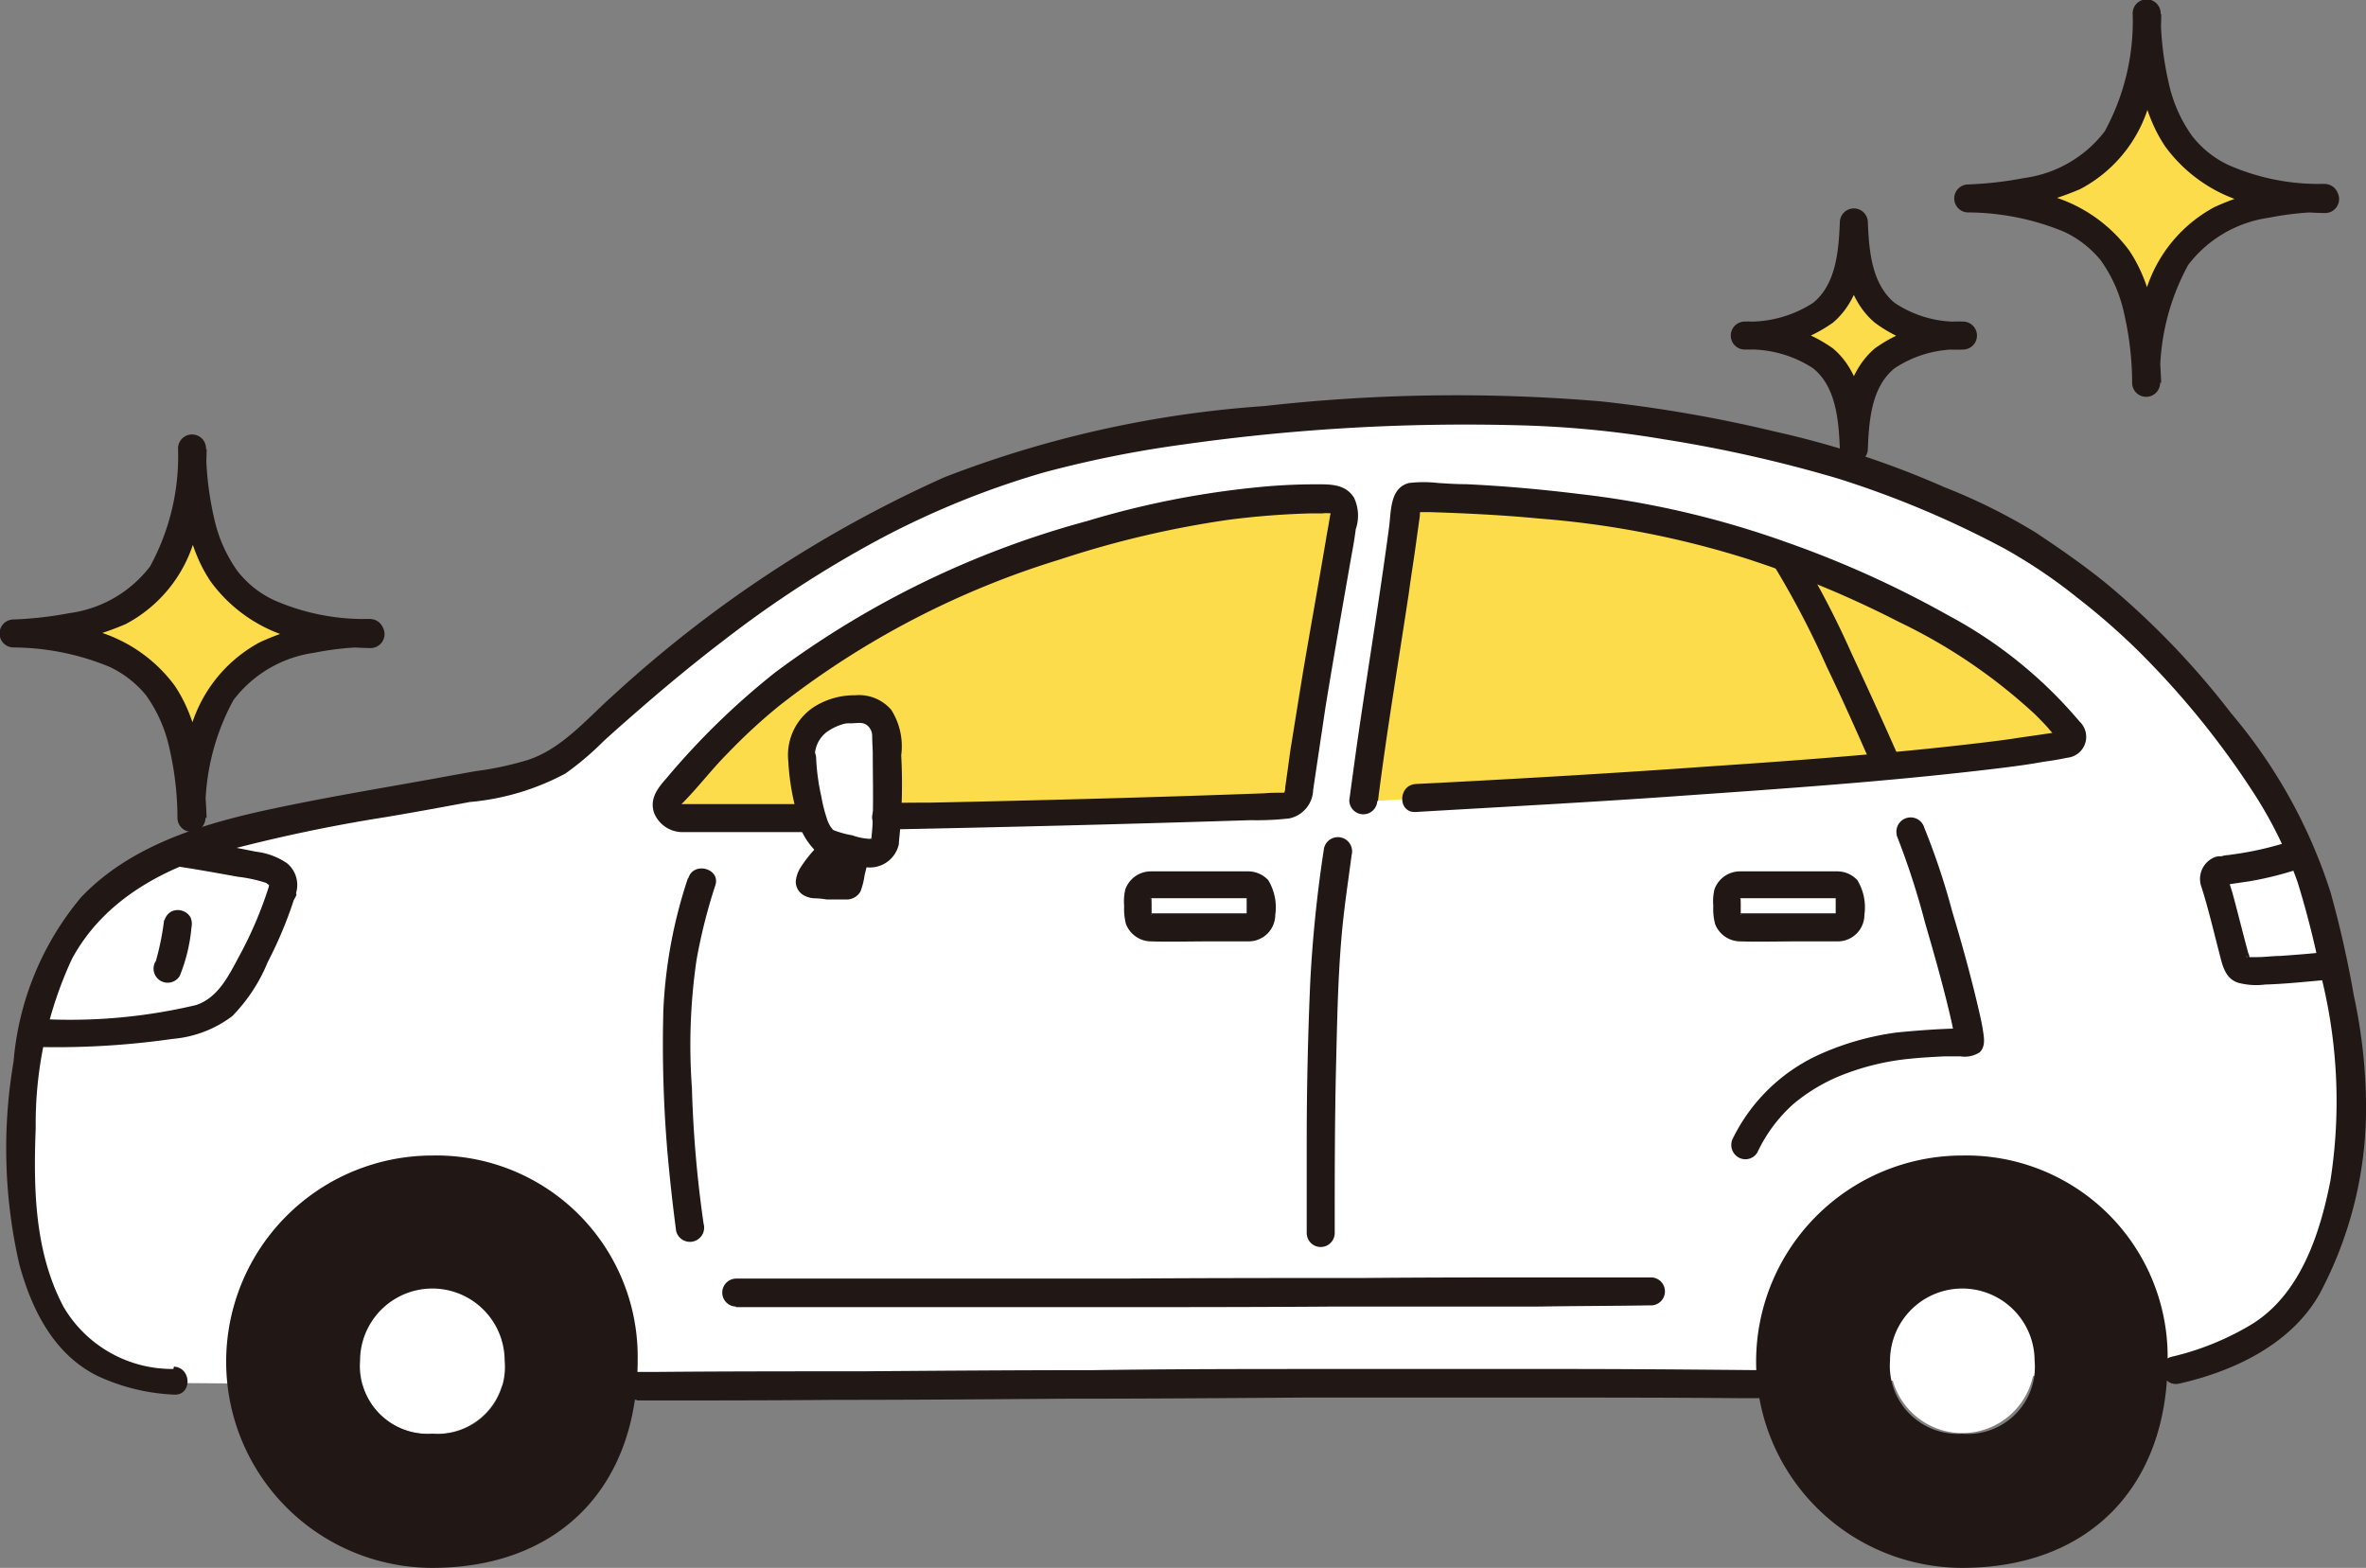
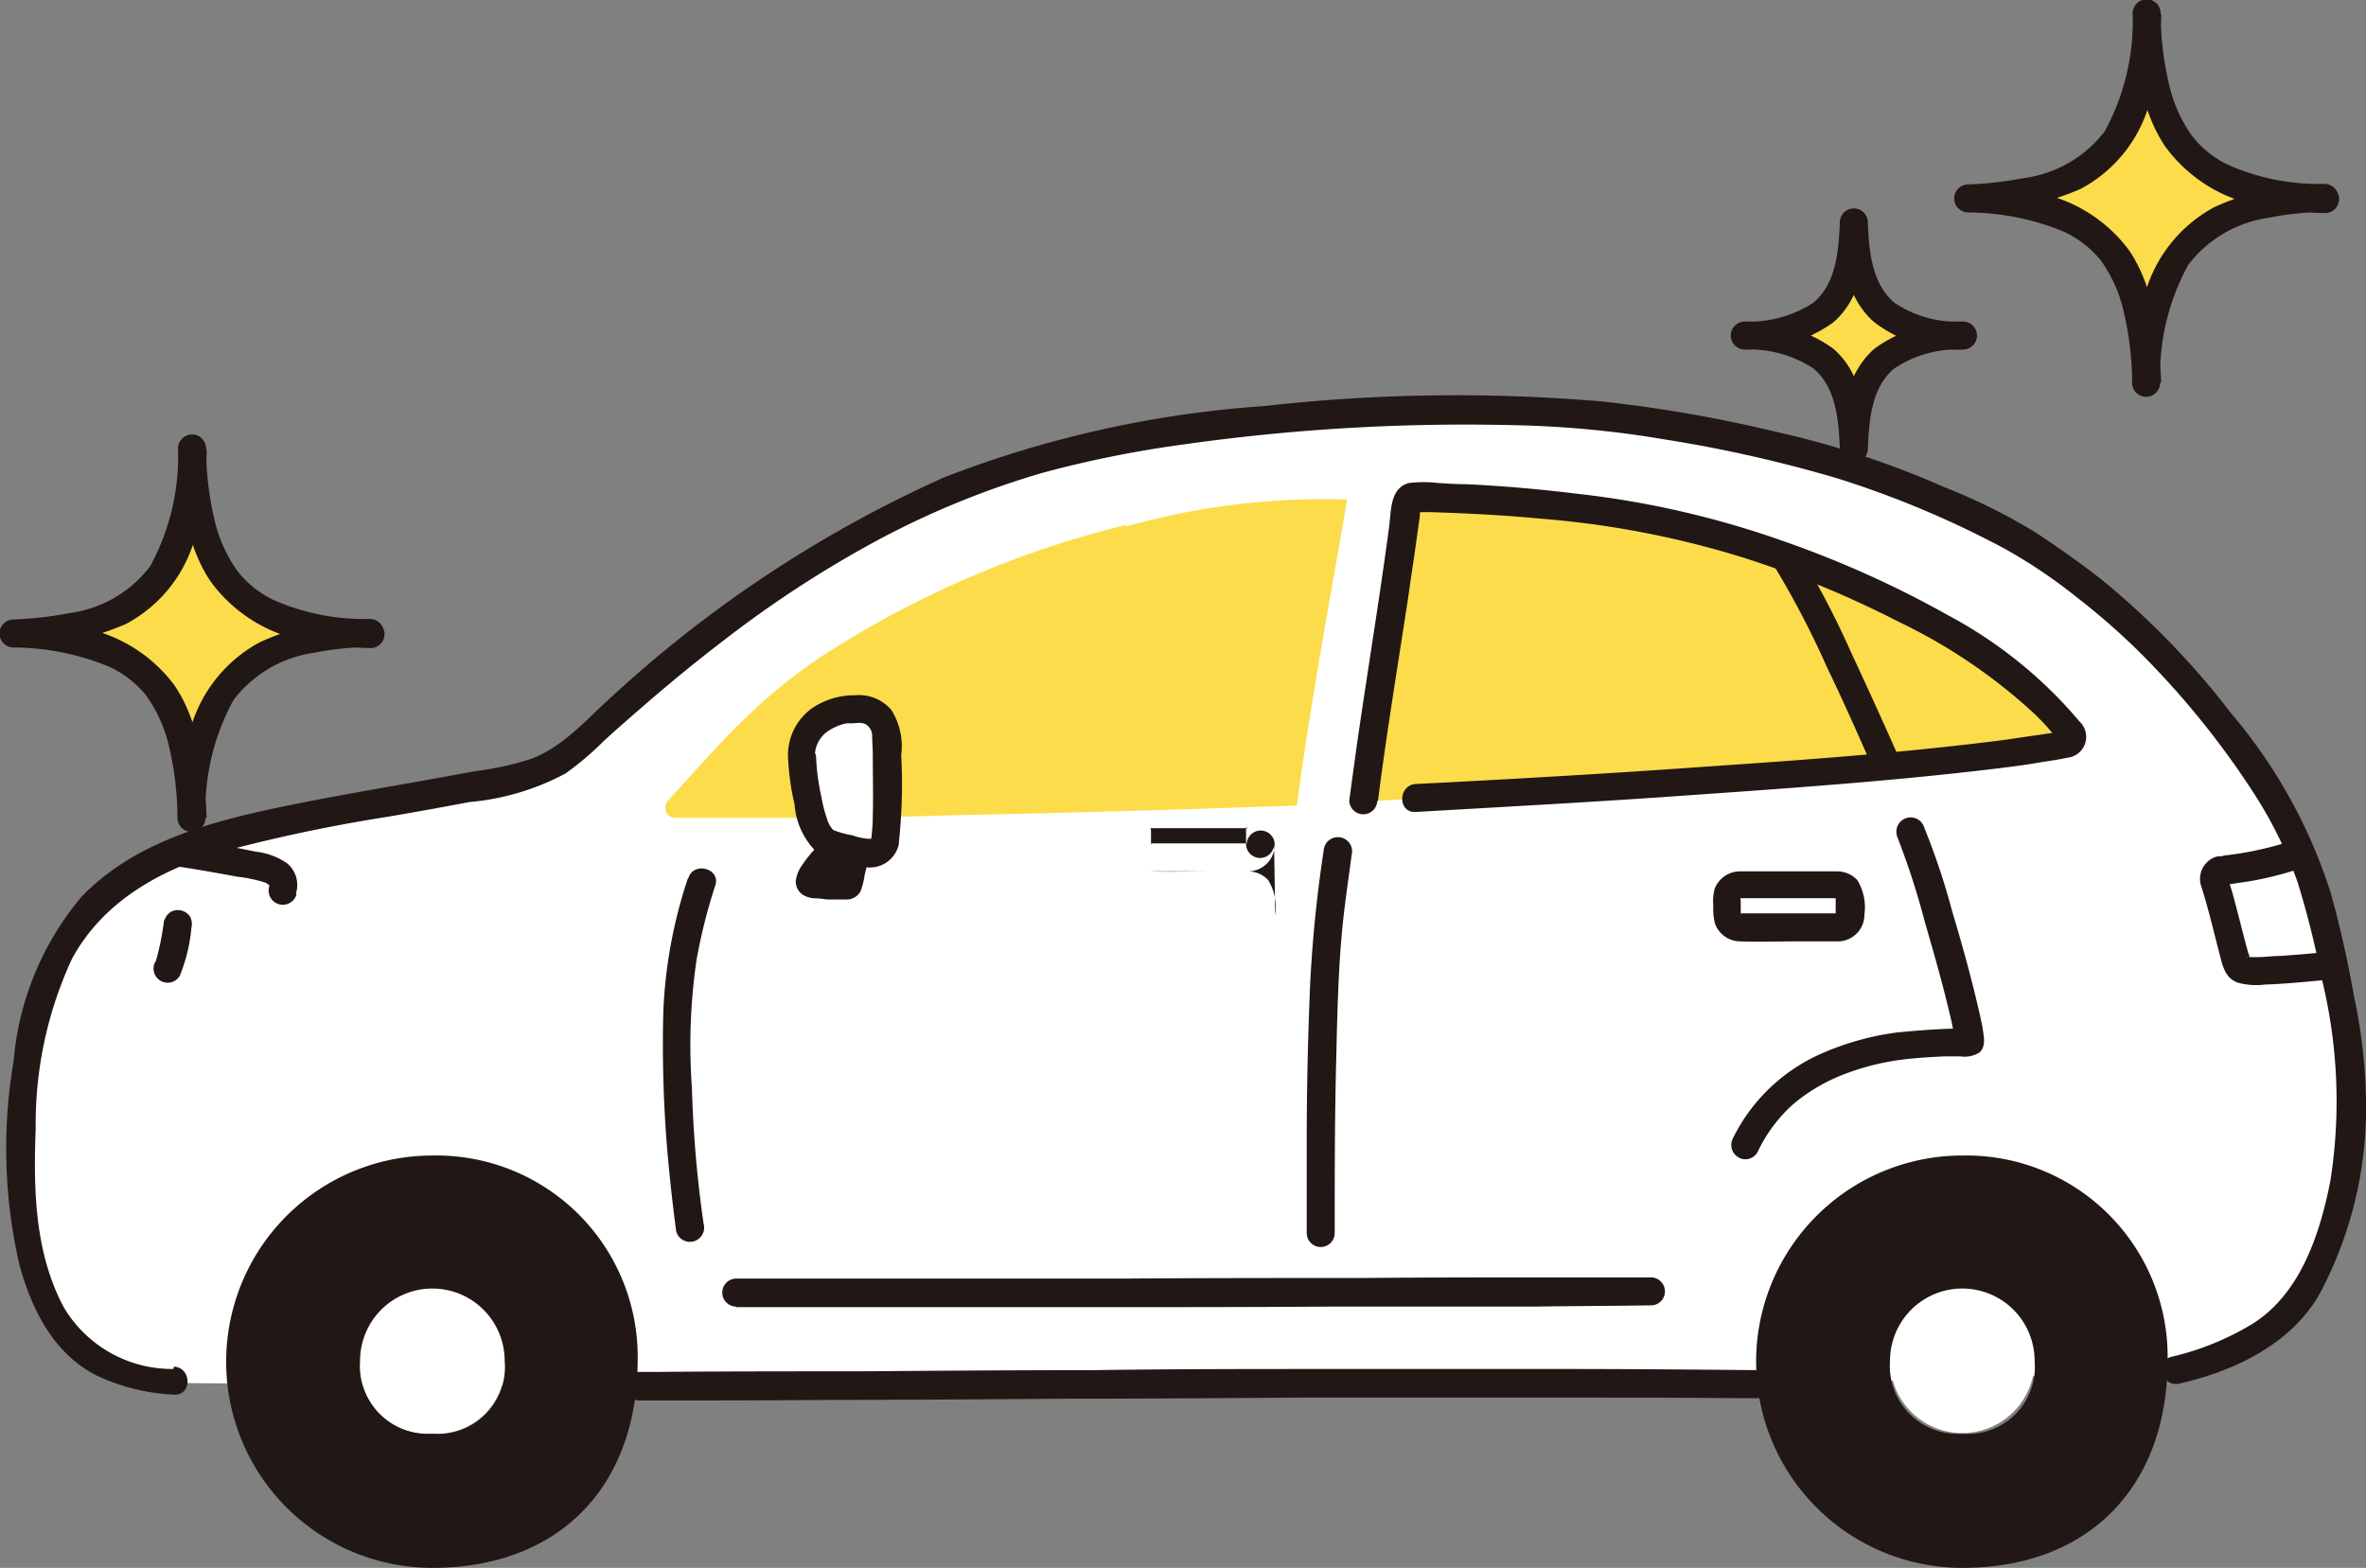
<svg xmlns="http://www.w3.org/2000/svg" width="108" height="71.576" viewBox="0 0 108 71.576">
  <rect x="0" y="0" width="108" height="71.576" fill="#808080" stroke="none" />
  <g id="_8247" data-name="8247" transform="translate(0.273 -0.02)">
    <path id="パス_778" data-name="パス 778" d="M99.259,62.623a11.447,11.447,0,0,0,4.18-1.89c1.092-.8,1.784-1.944,2.556-4.074a19.247,19.247,0,0,0,.719-9.825c-.133-.746-.293-1.6-.506-2.636a29.523,29.523,0,0,0-1.491-5.245,26.306,26.306,0,0,0-3.887-6.1,32.83,32.83,0,0,0-8.92-8.094c-6.23-3.275-10.224-4.287-17.227-5.432s-20.981-.266-27.8,1.784c-7.641,2.29-13.739,6.5-20.954,13.126a6,6,0,0,1-2.849,1.411c-5.378,1.038-7.615,1.278-12.141,2.316A14.649,14.649,0,0,0,4.26,41.11C1.012,44.092.692,48.964.639,53.384a15.146,15.146,0,0,0,.586,4.5c.932,3.2,2.423,5.006,6.39,5.272l20.155.16c13.5,0,39.059-.24,52.612-.08l18.824-.612Z" fill="#fff" />
    <path id="パス_779" data-name="パス 779" d="M80.435,58.975H75.057c-1.784,0-35.492.106-41.749.08H28.329a9.778,9.778,0,0,1,.479,3.035,9.224,9.224,0,0,1-.053,1.225l51.2-.08c-.027-.373-.053-.746-.053-1.145a9.546,9.546,0,0,1,.506-3.115h.027Z" fill="#fff" />
    <path id="パス_780" data-name="パス 780" d="M1.385,46.355A10.314,10.314,0,0,1,4.313,41.11a11.831,11.831,0,0,1,3.594-2.183c1.065.16,2.343.373,3.435.612a3.331,3.331,0,0,1,.852.213.721.721,0,0,1,.453.905,19.192,19.192,0,0,1-2.13,4.553A2.992,2.992,0,0,1,8.76,46.568a31.048,31.048,0,0,1-7.535.639c.053-.293.133-.559.186-.852Z" fill="#fff" />
    <path id="パス_781" data-name="パス 781" d="M101.363,39.752a18.1,18.1,0,0,0,3.355-.8,25.163,25.163,0,0,1,1.491,5.192h-.24c-1.172.133-2.37.213-3.568.24a.693.693,0,0,1-.4-.107.759.759,0,0,1-.213-.373c-.346-1.225-.639-2.5-1.012-3.648a.37.37,0,0,1,.24-.453h.053a1,1,0,0,0,.266-.027Z" fill="#fff" />
    <path id="パス_782" data-name="パス 782" d="M36.29,34.666a2.257,2.257,0,0,1,.4-1.358,2.6,2.6,0,0,1,1.624-.879h.772a1.18,1.18,0,0,1,1.038.746,15.461,15.461,0,0,1,.106,2.343,19.619,19.619,0,0,1-.08,2.8.719.719,0,0,1-.985.639c-.692-.16-1.624-.266-1.944-.639a3.852,3.852,0,0,1-.612-1.491,15.058,15.058,0,0,1-.32-2.157Z" fill="#fff" />
    <path id="パス_783" data-name="パス 783" d="M19.463,58.869a3.239,3.239,0,0,0-3.3,3.168v.106a3.083,3.083,0,0,0,3.3,3.328,3.1,3.1,0,0,0,3.3-3.328,3.256,3.256,0,0,0-3.2-3.275h-.107Z" fill="#fff" />
    <path id="パス_784" data-name="パス 784" d="M89.3,58.869A3.239,3.239,0,0,0,86,62.037v.106a3.3,3.3,0,1,0,6.6,0,3.256,3.256,0,0,0-3.2-3.275H89.3Z" fill="#fff" />
    <path id="パス_785" data-name="パス 785" d="M61.984,36.61c.266-2.1.666-4.659,1.038-7.215.373-2.37.719-4.713.959-6.656,2.183,0,4.34.16,6.5.373a42.706,42.706,0,0,1,9.505,1.917c4.713,1.624,11.263,4.5,14.271,8.494a.3.3,0,0,1-.053.426.2.2,0,0,1-.133.053c-6.044,1.172-23.058,2.1-29.741,2.476l-2.37.133Z" fill="#fcdc4a" />
    <path id="パス_786" data-name="パス 786" d="M51.121,23.989A45,45,0,0,0,37.2,30.007c-3.115,2.077-4.926,4.34-6.976,6.55a.492.492,0,0,0,0,.666.441.441,0,0,0,.32.133h6.15a3.1,3.1,0,0,1-.107-.479,15.058,15.058,0,0,1-.32-2.157,2.257,2.257,0,0,1,.4-1.358,2.6,2.6,0,0,1,1.624-.879h.772a1.18,1.18,0,0,1,1.038.746,15.461,15.461,0,0,1,.106,2.343c.027.293.027.985,0,1.731,1.2,0,2.423-.053,3.648-.08,5.432-.106,11.076-.293,15.07-.426.666-5.112,1.944-11.768,2.29-13.978a33.769,33.769,0,0,0-10.064,1.225Z" fill="#fcdc4a" />
-     <path id="パス_787" data-name="パス 787" d="M12.008,40.471a18.247,18.247,0,0,1-1.331,3.142c-.479.879-.959,1.944-2,2.29a24.9,24.9,0,0,1-7.029.639.639.639,0,0,0,0,1.278,37.2,37.2,0,0,0,5.964-.373,5.239,5.239,0,0,0,2.716-1.038,7.684,7.684,0,0,0,1.624-2.476,18.678,18.678,0,0,0,1.278-3.115.637.637,0,0,0-1.225-.346h0Z" fill="#211715" />
    <path id="パス_788" data-name="パス 788" d="M7.215,42.041a11.986,11.986,0,0,1-.4,1.944l.053-.16a.2.2,0,0,1-.053.106.644.644,0,0,0,1.118.639,7.67,7.67,0,0,0,.533-2.21.733.733,0,0,0-.053-.479.675.675,0,0,0-.879-.24.689.689,0,0,0-.293.373h0Z" fill="#211715" />
    <path id="パス_789" data-name="パス 789" d="M28.782,63.954c3.009,0,6.017,0,9-.027,3.488,0,7-.027,10.49-.053,3.674,0,7.349-.027,11.023-.053h10.57c3.035,0,6.071,0,9.106.027h1.012a.639.639,0,0,0,0-1.278c-2.982-.027-5.937-.053-8.92-.053H60.626c-3.674,0-7.349,0-11,.053-3.541,0-7.082.027-10.6.053-3.062,0-6.124,0-9.212.027H28.809a.639.639,0,0,0,0,1.278h0Z" fill="#211715" />
    <path id="パス_790" data-name="パス 790" d="M7.641,62.516a5.744,5.744,0,0,1-5.006-2.822c-1.331-2.5-1.385-5.4-1.278-8.174A17.9,17.9,0,0,1,3.009,43.8C4.42,41.189,7,39.752,9.772,38.926a72.887,72.887,0,0,1,7.535-1.6c1.278-.213,2.583-.453,3.861-.692a11.379,11.379,0,0,0,4.367-1.3,13.661,13.661,0,0,0,1.757-1.491c.612-.559,1.225-1.092,1.837-1.624,1.172-1.012,2.37-2,3.621-2.955A51.06,51.06,0,0,1,39.938,24.6a39.115,39.115,0,0,1,7.428-3.009,50.789,50.789,0,0,1,6.363-1.278,91.664,91.664,0,0,1,15.283-.879,46.553,46.553,0,0,1,6.656.639A62.127,62.127,0,0,1,83.6,21.859a44.318,44.318,0,0,1,7.615,3.2,23.885,23.885,0,0,1,3.355,2.263,31.293,31.293,0,0,1,2.663,2.316,38.871,38.871,0,0,1,5.378,6.6,19.274,19.274,0,0,1,2,4.074,41.857,41.857,0,0,1,1.092,4.367,23.483,23.483,0,0,1,.4,9.239c-.479,2.45-1.385,5.219-3.621,6.576a12.619,12.619,0,0,1-3.621,1.464c-.8.186-.453,1.411.346,1.225,2.476-.559,5.085-1.784,6.39-4.074a18,18,0,0,0,2.13-8.84,24.544,24.544,0,0,0-.559-4.819,48.154,48.154,0,0,0-1.065-4.713,23.851,23.851,0,0,0-4.526-8.147,36.905,36.905,0,0,0-5.645-5.884c-1.038-.852-2.157-1.624-3.275-2.37a26.572,26.572,0,0,0-4.18-2.077,41.325,41.325,0,0,0-7.695-2.529,63.046,63.046,0,0,0-7.961-1.385,78.239,78.239,0,0,0-15.389.213A49.783,49.783,0,0,0,42.84,21.806a56.418,56.418,0,0,0-15.123,9.958c-1.2,1.065-2.343,2.45-3.914,2.955a14.442,14.442,0,0,1-2.37.506c-.746.133-1.464.266-2.21.4-2.529.453-5.085.879-7.615,1.438-2.955.666-6.017,1.651-8.174,3.914A13.383,13.383,0,0,0,.346,48.485,23.6,23.6,0,0,0,.612,57.75c.559,2.05,1.571,4.1,3.568,5.085a9.206,9.206,0,0,0,3.488.852c.825.053.825-1.225,0-1.278h0Z" fill="#211715" />
-     <path id="パス_791" data-name="パス 791" d="M40.178,37.888q8.307-.16,16.641-.426a12.942,12.942,0,0,0,1.757-.08,1.368,1.368,0,0,0,1.092-1.3l.559-3.754C60.6,30.033,61,27.77,61.4,25.48c.08-.426.16-.879.213-1.3a1.912,1.912,0,0,0-.08-1.438c-.4-.639-1.092-.612-1.757-.612-.692,0-1.358.027-2.05.08a40.587,40.587,0,0,0-8.387,1.6,42.231,42.231,0,0,0-14.218,6.9,34.259,34.259,0,0,0-4.979,4.846c-.4.453-.772.932-.559,1.571a1.4,1.4,0,0,0,1.385.879H36.69a.639.639,0,0,0,0-1.278h-5.8c-.053,0-.107.027-.053,0h0c.746-.746,1.385-1.6,2.13-2.343a25.546,25.546,0,0,1,2.343-2.157A39.465,39.465,0,0,1,48.112,25.56a44.881,44.881,0,0,1,7.695-1.811,36.645,36.645,0,0,1,3.807-.293h.479a1.745,1.745,0,0,1,.373,0,.42.42,0,0,1-.027.107c-.053.373-.133.746-.186,1.092-.346,2.05-.719,4.1-1.065,6.15-.186,1.145-.373,2.316-.559,3.461-.08.586-.16,1.172-.24,1.731a.32.32,0,0,1-.053.213c0-.053.106,0-.053,0-.293,0-.559,0-.852.027-5.085.186-10.171.32-15.256.426-.666,0-1.331,0-2,.027a.639.639,0,0,0,0,1.278h0Z" fill="#211715" />
    <path id="パス_792" data-name="パス 792" d="M80.755,25.933a40.98,40.98,0,0,1,2.37,4.553c.746,1.544,1.438,3.115,2.13,4.686a.644.644,0,0,0,1.118-.639c-.692-1.571-1.411-3.142-2.13-4.686a40.98,40.98,0,0,0-2.37-4.553c-.453-.692-1.544-.053-1.092.639h0Z" fill="#211715" />
    <path id="パス_793" data-name="パス 793" d="M62.623,36.61c.4-3.168.932-6.337,1.411-9.505.106-.8.24-1.6.346-2.4.053-.373.107-.772.16-1.145a.519.519,0,0,1,.027-.213c.027-.32,0-.053,0-.053l-.186.107h.666c1.651.053,3.3.133,4.952.293a42.348,42.348,0,0,1,9.479,1.837A46.265,46.265,0,0,1,86.4,28.409a25,25,0,0,1,6.23,4.233c.213.213.4.4.586.612a2.915,2.915,0,0,0,.266.293c.027.053.08.08.106.133.133.186.08.213.213-.08s.106-.213-.08-.186a.777.777,0,0,0-.24.053c-.186.027-.346.053-.533.08l-1.118.16c-.32.053-.719.107-1.145.16-4.313.533-8.653.852-12.993,1.145-4.074.293-8.174.533-12.274.746l-1.065.053c-.825.053-.825,1.331,0,1.278,4.074-.24,8.147-.453,12.221-.746,4.58-.32,9.186-.639,13.739-1.172.905-.107,1.811-.213,2.689-.373.373-.053.719-.106,1.092-.186a.958.958,0,0,0,.559-1.651,20.347,20.347,0,0,0-5.991-4.846,46.622,46.622,0,0,0-7.428-3.355,42.056,42.056,0,0,0-9.372-2.183c-1.731-.213-3.488-.373-5.219-.453-.426,0-.825-.027-1.251-.053a5.791,5.791,0,0,0-1.358,0c-.879.24-.8,1.3-.905,2.05-.453,3.381-1.012,6.736-1.491,10.091-.106.772-.213,1.544-.32,2.343a.639.639,0,1,0,1.278,0h0Z" fill="#211715" />
    <path id="パス_794" data-name="パス 794" d="M60.173,38.687a60.45,60.45,0,0,0-.639,6.2c-.106,2.45-.16,4.872-.16,7.322v4.1a.639.639,0,0,0,1.278,0c0-2.423,0-4.846.053-7.269.053-2.1.08-4.233.266-6.337.106-1.225.293-2.423.453-3.648a.649.649,0,0,0-1.251-.346h0Z" fill="#211715" />
    <path id="パス_795" data-name="パス 795" d="M31.125,40.124a22.044,22.044,0,0,0-1.118,6.017,58.347,58.347,0,0,0,.186,6.47c.107,1.2.24,2.423.4,3.621a.649.649,0,1,0,1.251-.346,53.662,53.662,0,0,1-.533-6.2,26.919,26.919,0,0,1,.213-5.858,25.142,25.142,0,0,1,.852-3.381c.266-.772-.985-1.118-1.225-.346Z" fill="#211715" />
    <path id="パス_796" data-name="パス 796" d="M33.308,59.694H49.656c3.674,0,7.322,0,11-.027h9.266c1.651-.027,3.328-.027,4.979-.053h.186a.639.639,0,0,0,0-1.278h-4.26c-2.955,0-5.911,0-8.866.027-3.648,0-7.3,0-10.943.027H33.335a.639.639,0,0,0,0,1.278h0Z" fill="#211715" />
    <path id="パス_797" data-name="パス 797" d="M86.293,38.128a34.977,34.977,0,0,1,1.3,3.994c.426,1.464.852,2.955,1.2,4.473.053.24.106.506.16.746v.186a.71.71,0,0,1,.186-.373l.453-.186c-1.092,0-2.183.08-3.275.186a12.664,12.664,0,0,0-3.435.959,8.157,8.157,0,0,0-4.047,3.861.656.656,0,0,0,.24.879.632.632,0,0,0,.879-.24,6.884,6.884,0,0,1,1.624-2.183,8.087,8.087,0,0,1,2.1-1.278,11.387,11.387,0,0,1,3.248-.8c.506-.053,1.038-.08,1.544-.107h.746a1.267,1.267,0,0,0,.879-.186c.293-.293.186-.719.133-1.092-.08-.453-.186-.879-.293-1.331-.32-1.331-.692-2.663-1.092-3.994a32.365,32.365,0,0,0-1.278-3.834.649.649,0,0,0-1.251.346Z" fill="#211715" />
    <path id="パス_798" data-name="パス 798" d="M104.451,38.367a15.3,15.3,0,0,1-2.476.612l-.559.08a1.132,1.132,0,0,0-.293.053H101.1a.737.737,0,0,0-.24.027,1.065,1.065,0,0,0-.639,1.385c.32,1.012.559,2.05.825,3.062.133.533.266,1.118.852,1.3a3.18,3.18,0,0,0,1.225.08c.932-.027,1.89-.133,2.822-.213a.639.639,0,1,0,0-1.278c-.692.08-1.411.133-2.13.186-.346,0-.692.053-1.038.053h-.479s-.16-.16.08.053c.16.16.027.027.027,0v-.053a.494.494,0,0,0-.053-.186c-.24-.879-.453-1.757-.692-2.636-.053-.213-.133-.426-.186-.612,0-.053,0-.106-.053-.133-.053-.08,0,0,0,.08-.027.106-.133.133-.186.186h.08c.373-.053.719-.107,1.092-.16a15.832,15.832,0,0,0,2.4-.612.649.649,0,0,0-.346-1.251h0Z" fill="#211715" />
-     <path id="パス_799" data-name="パス 799" d="M57.937,41.8a2.392,2.392,0,0,0-.32-1.6,1.249,1.249,0,0,0-.932-.4H52.239a1.234,1.234,0,0,0-1.145.825,2.352,2.352,0,0,0-.053.746,2.807,2.807,0,0,0,.08.825,1.236,1.236,0,0,0,1.145.8c.852.027,1.731,0,2.583,0h1.89a1.216,1.216,0,0,0,1.2-1.225.639.639,0,1,0-1.278,0c0-.106.133-.027,0-.053h-4.42a.082.082,0,0,1,.053.027c.027,0,0,.106,0,0v-.4c0-.053,0-.426-.027-.32,0,.027-.053,0-.027,0h4.473c0,.027-.107-.08-.08-.08v.8a.639.639,0,0,0,1.278,0Z" fill="#211715" />
+     <path id="パス_799" data-name="パス 799" d="M57.937,41.8a2.392,2.392,0,0,0-.32-1.6,1.249,1.249,0,0,0-.932-.4H52.239c.852.027,1.731,0,2.583,0h1.89a1.216,1.216,0,0,0,1.2-1.225.639.639,0,1,0-1.278,0c0-.106.133-.027,0-.053h-4.42a.082.082,0,0,1,.053.027c.027,0,0,.106,0,0v-.4c0-.053,0-.426-.027-.32,0,.027-.053,0-.027,0h4.473c0,.027-.107-.08-.08-.08v.8a.639.639,0,0,0,1.278,0Z" fill="#211715" />
    <path id="パス_800" data-name="パス 800" d="M84.828,41.8a2.392,2.392,0,0,0-.32-1.6,1.249,1.249,0,0,0-.932-.4H79.131a1.234,1.234,0,0,0-1.145.825,2.352,2.352,0,0,0-.053.746,2.808,2.808,0,0,0,.08.825,1.236,1.236,0,0,0,1.145.8c.852.027,1.731,0,2.583,0h1.89a1.216,1.216,0,0,0,1.2-1.225.639.639,0,0,0-1.278,0h0c0-.08.133-.027,0-.053h-4.42a.082.082,0,0,1,.053.027c.027,0,0,.106,0,0v-.4c0-.053,0-.426-.027-.32,0,.027-.053,0-.027,0H83.6c0,.027-.106-.08-.08-.08v.8a.639.639,0,0,0,1.278,0Z" fill="#211715" />
    <path id="パス_801" data-name="パス 801" d="M37.276,38.447a5,5,0,0,0-.639.666,5.4,5.4,0,0,0-.346.479,1.433,1.433,0,0,0-.24.666.717.717,0,0,0,.373.639,1.1,1.1,0,0,0,.506.133,3.609,3.609,0,0,1,.533.053h.959a.722.722,0,0,0,.586-.373,3.4,3.4,0,0,0,.186-.746l.16-.639A.649.649,0,1,0,38.1,38.98c-.053.213-.106.4-.16.612,0,.106-.053.213-.053.293a1.337,1.337,0,0,1-.053.32l.053-.16h0l.107-.106h0l.133-.08h0l.16-.053h.107a13.009,13.009,0,0,1-1.438-.08h.053l.16.053h-.053l.133.106h0l.107.106h0l.053.133h0v.133h0v.133a.1.1,0,0,1,.027-.08l-.053.16a1.511,1.511,0,0,1,.32-.479l-.106.133a4.762,4.762,0,0,1,.719-.746.64.64,0,0,0-.905-.905h0Z" fill="#211715" />
    <path id="パス_802" data-name="パス 802" d="M38.687,39.113a8.889,8.889,0,0,0-.266,1.145.16.16,0,0,1-.027.106.186.186,0,0,1-.106.053,9.168,9.168,0,0,1-1.491-.08.146.146,0,0,1-.133-.08v-.133a4.645,4.645,0,0,1,1.012-1.251l.959.24Z" fill="#211715" />
    <path id="パス_803" data-name="パス 803" d="M36.929,34.666a1.373,1.373,0,0,1,.533-1.225,2.411,2.411,0,0,1,.692-.346.906.906,0,0,1,.373-.053c.373,0,.639-.107.879.186a.636.636,0,0,1,.133.373c0,.293.027.559.027.852,0,.959.027,1.917,0,2.876,0,.293-.027.586-.053.852a.24.24,0,0,1-.027.133c0-.107-.053.053,0,0s.08,0,0,0h-.08a2.663,2.663,0,0,1-.772-.16,4.436,4.436,0,0,1-.8-.213c-.133-.053-.08-.053-.16-.133a1.413,1.413,0,0,1-.213-.453,6.308,6.308,0,0,1-.24-.959,9.955,9.955,0,0,1-.24-1.757.639.639,0,0,0-1.278,0,11.118,11.118,0,0,0,.293,2.1,3.39,3.39,0,0,0,1.038,2.21,5.235,5.235,0,0,0,2.1.639,1.351,1.351,0,0,0,1.624-1.038v-.08a24.614,24.614,0,0,0,.106-3.967,3.125,3.125,0,0,0-.453-2.077,1.949,1.949,0,0,0-1.651-.666,3.438,3.438,0,0,0-1.917.559A2.629,2.629,0,0,0,35.7,34.64a.639.639,0,0,0,1.278,0Z" fill="#211715" />
    <path id="パス_804" data-name="パス 804" d="M13.233,40.817a1.286,1.286,0,0,0-.4-1.385A3.151,3.151,0,0,0,11.4,38.9q-1.558-.32-3.115-.559a.649.649,0,1,0-.346,1.251c.879.133,1.757.293,2.636.453a6.537,6.537,0,0,1,1.251.266c.053,0,.08.053.133.08,0,0,.107.08.027,0l.027.027h0c0,.106.053-.16,0,.08a.649.649,0,1,0,1.251.346h0Z" fill="#211715" />
    <path id="パス_805" data-name="パス 805" d="M19.463,52.772a9.412,9.412,0,0,0,0,18.824c5.751,0,9.372-3.674,9.372-9.505a9.19,9.19,0,0,0-9.372-9.319Zm0,12.7a3.1,3.1,0,0,1-3.3-3.328,3.3,3.3,0,0,1,6.6,0,3.057,3.057,0,0,1-3.3,3.328Z" fill="#211715" />
    <path id="パス_806" data-name="パス 806" d="M89.3,52.772a9.412,9.412,0,0,0,0,18.824c5.751,0,9.372-3.674,9.372-9.505A9.19,9.19,0,0,0,89.3,52.772Zm0,12.7A3.1,3.1,0,0,1,86,62.144a3.3,3.3,0,0,1,6.6,0,3.057,3.057,0,0,1-3.3,3.328Z" fill="#211715" />
    <path id="パス_807" data-name="パス 807" d="M105.836,9.053c-2.609-.053-5.565-.586-6.976-3.062A11.982,11.982,0,0,1,97.689.639a11.9,11.9,0,0,1-1.172,5.352c-1.385,2.476-4.34,2.929-6.976,3.062,2.609.133,5.565.586,6.976,3.062a11.982,11.982,0,0,1,1.172,5.352,11.9,11.9,0,0,1,1.172-5.352C100.245,9.638,103.227,9.106,105.836,9.053Z" fill="#fcdc4a" />
    <path id="パス_808" data-name="パス 808" d="M89.328,15.336c-1.6-.027-3.408-.373-4.26-1.89a7.38,7.38,0,0,1-.719-3.3,7.459,7.459,0,0,1-.719,3.3c-.852,1.518-2.663,1.811-4.26,1.89,1.6.08,3.408.373,4.26,1.89a7.38,7.38,0,0,1,.719,3.3,7.459,7.459,0,0,1,.719-3.3C85.92,15.709,87.731,15.389,89.328,15.336Z" fill="#fcdc4a" />
    <path id="パス_809" data-name="パス 809" d="M16.614,28.915c-2.609-.053-5.565-.586-6.976-3.062A11.982,11.982,0,0,1,8.467,20.5,11.9,11.9,0,0,1,7.3,25.853C5.911,28.329,2.955,28.782.32,28.915c2.609.133,5.565.586,6.976,3.062a11.982,11.982,0,0,1,1.172,5.352,11.9,11.9,0,0,1,1.172-5.352C11.023,29.5,14,28.968,16.614,28.915Z" fill="#fcdc4a" />
    <path id="パス_810" data-name="パス 810" d="M105.836,8.414a10.231,10.231,0,0,1-4.367-.852A4.547,4.547,0,0,1,99.792,6.23a6.49,6.49,0,0,1-1.065-2.4,14.351,14.351,0,0,1-.373-3.2.639.639,0,0,0-1.278,0A10.5,10.5,0,0,1,95.8,6.017a5.564,5.564,0,0,1-3.674,2.13,16.706,16.706,0,0,1-2.556.293.639.639,0,0,0,0,1.278,11.62,11.62,0,0,1,4.367.879,4.765,4.765,0,0,1,1.677,1.3,6.49,6.49,0,0,1,1.065,2.4,14.351,14.351,0,0,1,.373,3.2.639.639,0,0,0,1.278,0,10.5,10.5,0,0,1,1.278-5.378,5.6,5.6,0,0,1,3.674-2.157,13.648,13.648,0,0,1,2.556-.266.639.639,0,0,0,0-1.278A11.628,11.628,0,0,0,100.8,9.479a6.477,6.477,0,0,0-3.275,4.42,16.373,16.373,0,0,0-.426,3.594h1.278c-.08-2.05-.293-4.313-1.464-6.044A6.809,6.809,0,0,0,92.55,8.786a17.952,17.952,0,0,0-2.929-.346V9.718A13.147,13.147,0,0,0,94.68,8.653,6.354,6.354,0,0,0,97.955,4.26,16.374,16.374,0,0,0,98.381.666H97.1c.08,2.05.293,4.313,1.464,6.044a6.88,6.88,0,0,0,4.367,2.716,15.412,15.412,0,0,0,2.929.32.639.639,0,0,0,0-1.278h0Z" fill="#211715" />
    <path id="パス_811" data-name="パス 811" d="M89.328,14.7a5.11,5.11,0,0,1-3.115-.852c-1.065-.879-1.172-2.423-1.225-3.674a.639.639,0,0,0-1.278,0c-.053,1.251-.16,2.822-1.225,3.674a5.349,5.349,0,0,1-3.115.852.639.639,0,0,0,0,1.278,5.3,5.3,0,0,1,3.115.852c1.065.852,1.172,2.423,1.225,3.674a.639.639,0,0,0,1.278,0c.053-1.278.16-2.822,1.225-3.674a5.159,5.159,0,0,1,3.115-.852.639.639,0,0,0,0-1.278,6.533,6.533,0,0,0-4.02,1.225C84,17.04,83.763,18.9,83.71,20.5h1.278c-.053-1.6-.293-3.488-1.6-4.58A6.708,6.708,0,0,0,79.37,14.7v1.278a6.708,6.708,0,0,0,4.02-1.225c1.3-1.092,1.544-2.982,1.6-4.58H83.71c.053,1.6.293,3.488,1.6,4.58a6.211,6.211,0,0,0,4.02,1.225.639.639,0,0,0,0-1.278Z" fill="#211715" />
    <path id="パス_812" data-name="パス 812" d="M16.614,28.276a10.231,10.231,0,0,1-4.367-.852,4.547,4.547,0,0,1-1.677-1.331,6.49,6.49,0,0,1-1.065-2.4,14.351,14.351,0,0,1-.373-3.2.639.639,0,0,0-1.278,0A10.5,10.5,0,0,1,6.576,25.88,5.564,5.564,0,0,1,2.9,28.01,16.706,16.706,0,0,1,.346,28.3a.639.639,0,0,0,0,1.278,11.62,11.62,0,0,1,4.367.879,4.765,4.765,0,0,1,1.677,1.3,6.49,6.49,0,0,1,1.065,2.4,14.351,14.351,0,0,1,.373,3.2.639.639,0,0,0,1.278,0,10.5,10.5,0,0,1,1.278-5.378,5.6,5.6,0,0,1,3.674-2.157,13.648,13.648,0,0,1,2.556-.266.639.639,0,0,0,0-1.278,11.628,11.628,0,0,0-5.032,1.065,6.477,6.477,0,0,0-3.275,4.42,16.374,16.374,0,0,0-.426,3.594H9.159c-.08-2.05-.293-4.313-1.464-6.044a6.809,6.809,0,0,0-4.367-2.663A17.952,17.952,0,0,0,.4,28.3v1.278a13.147,13.147,0,0,0,5.059-1.065,6.354,6.354,0,0,0,3.275-4.393,16.374,16.374,0,0,0,.426-3.594H7.881c.08,2.05.293,4.313,1.464,6.044a6.88,6.88,0,0,0,4.367,2.716,15.412,15.412,0,0,0,2.929.32.639.639,0,0,0,0-1.278h0Z" fill="#211715" />
  </g>
</svg>